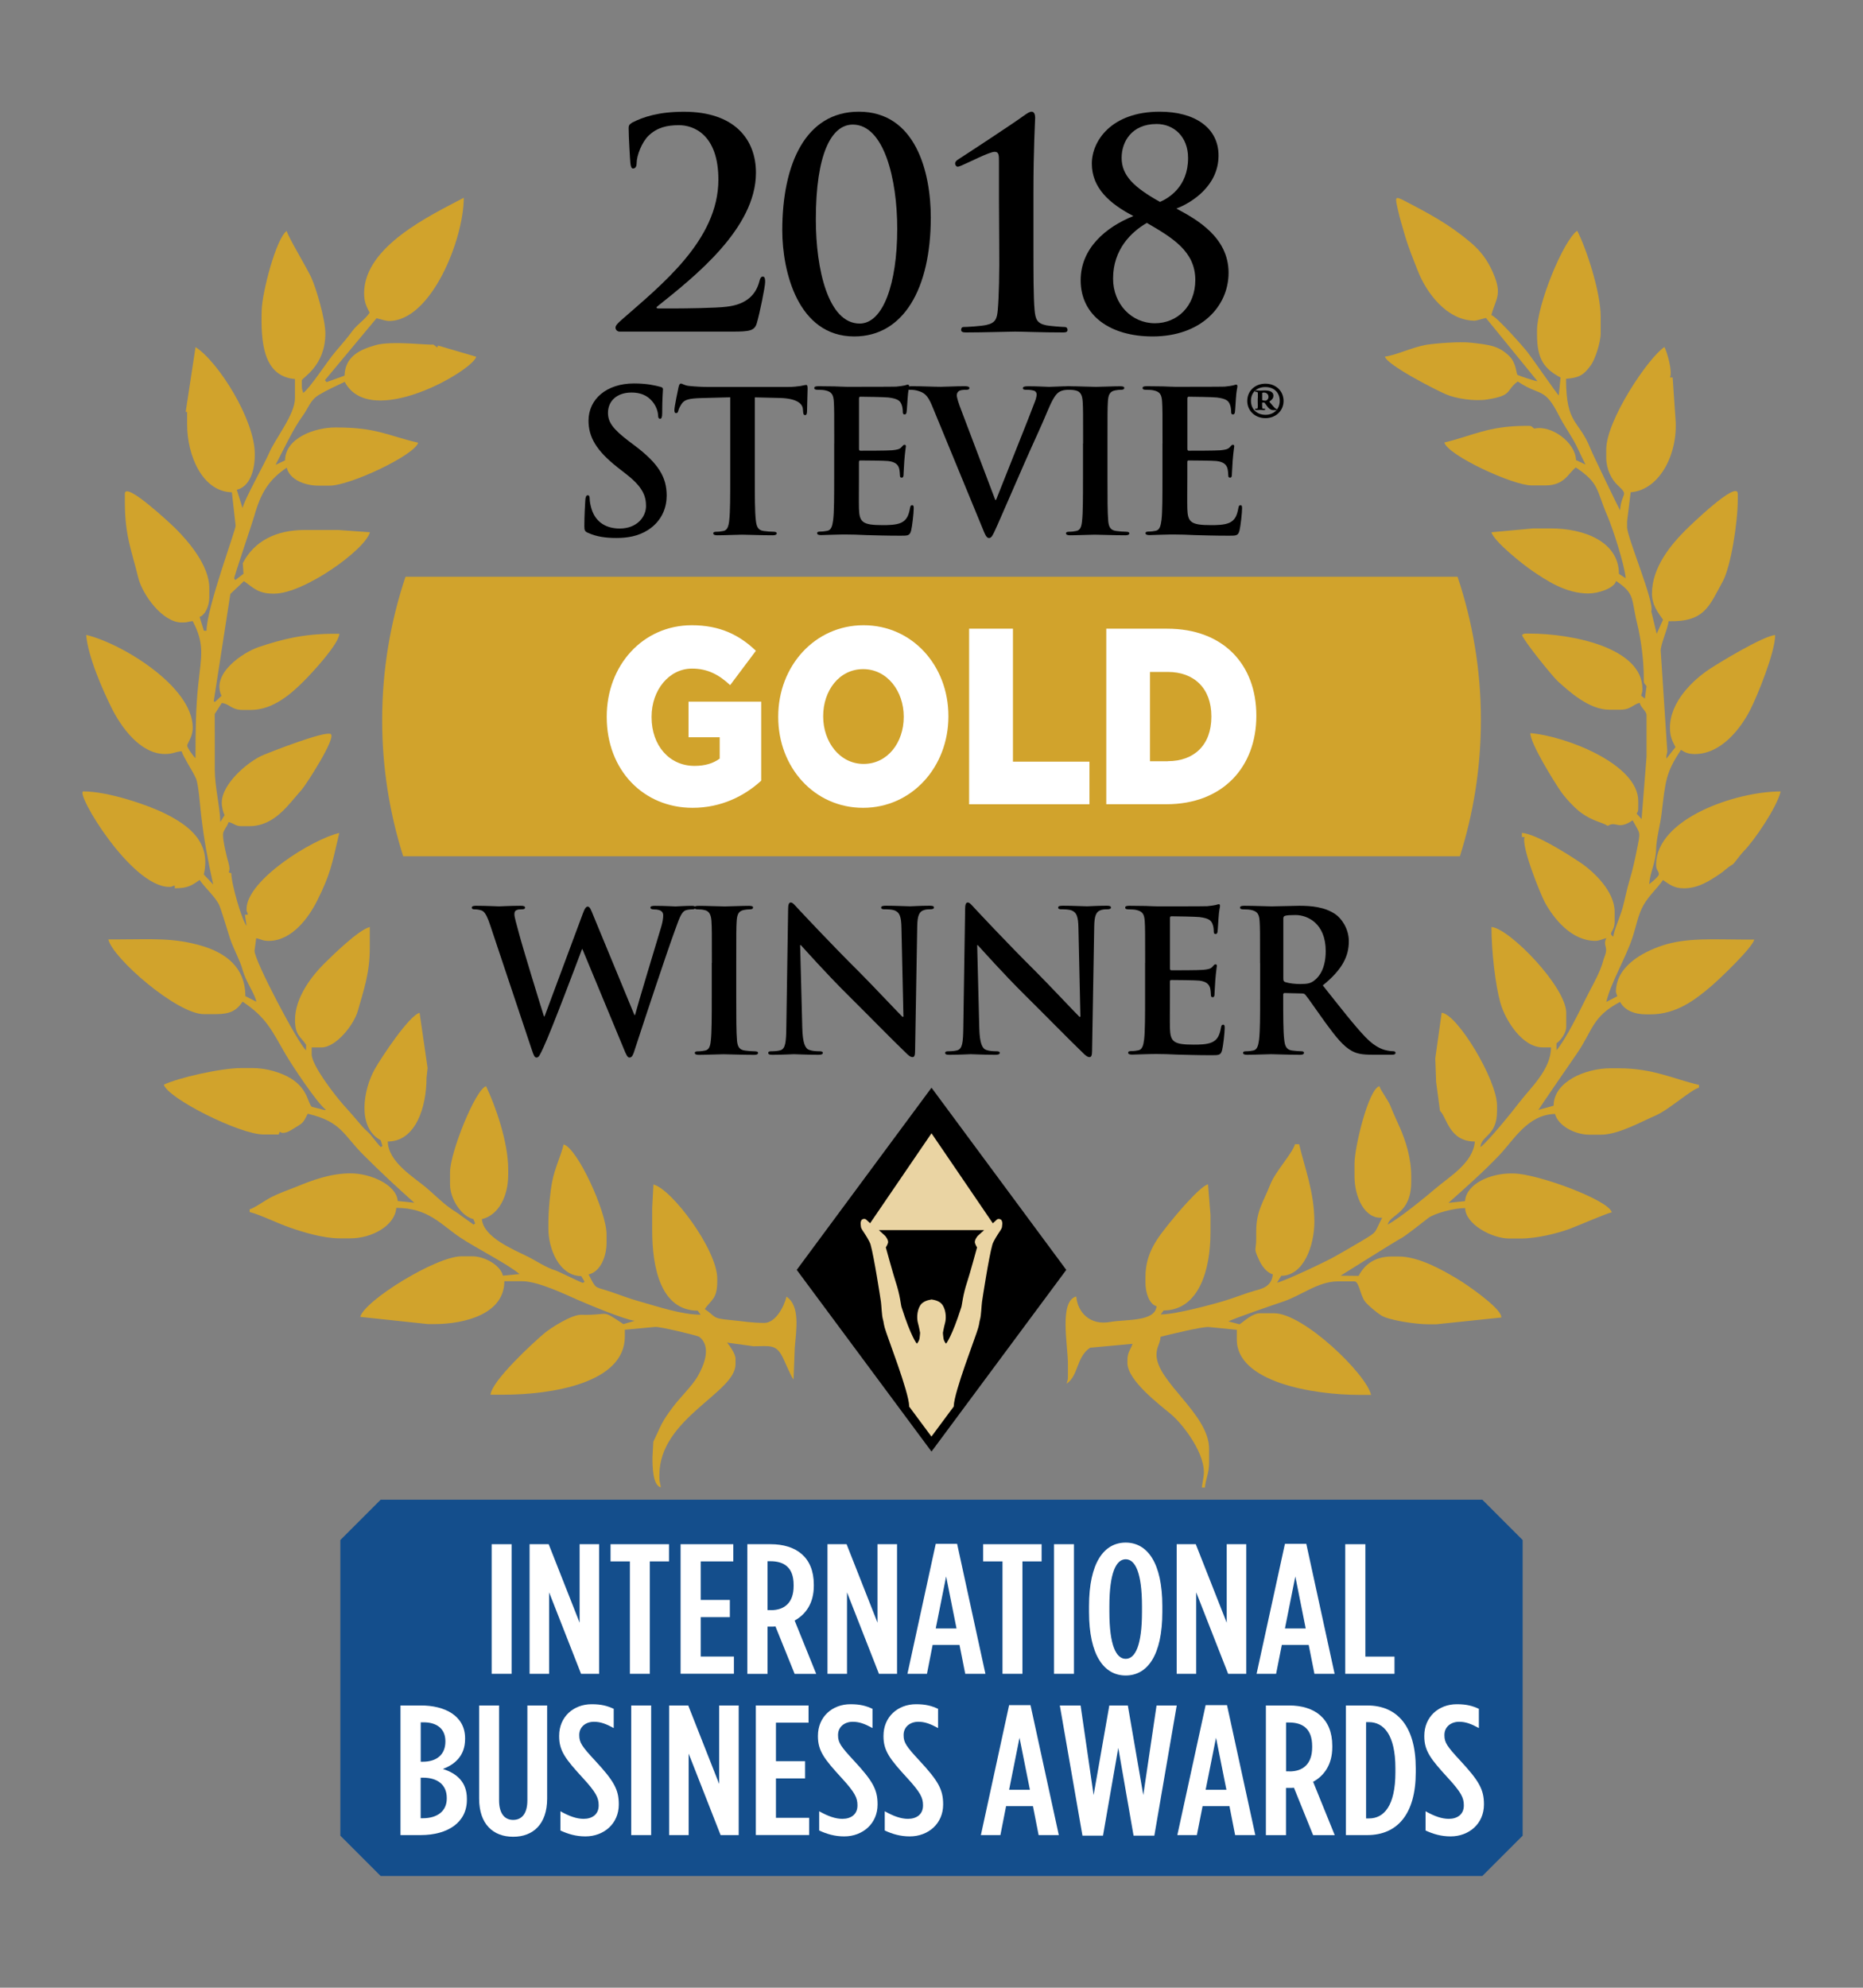
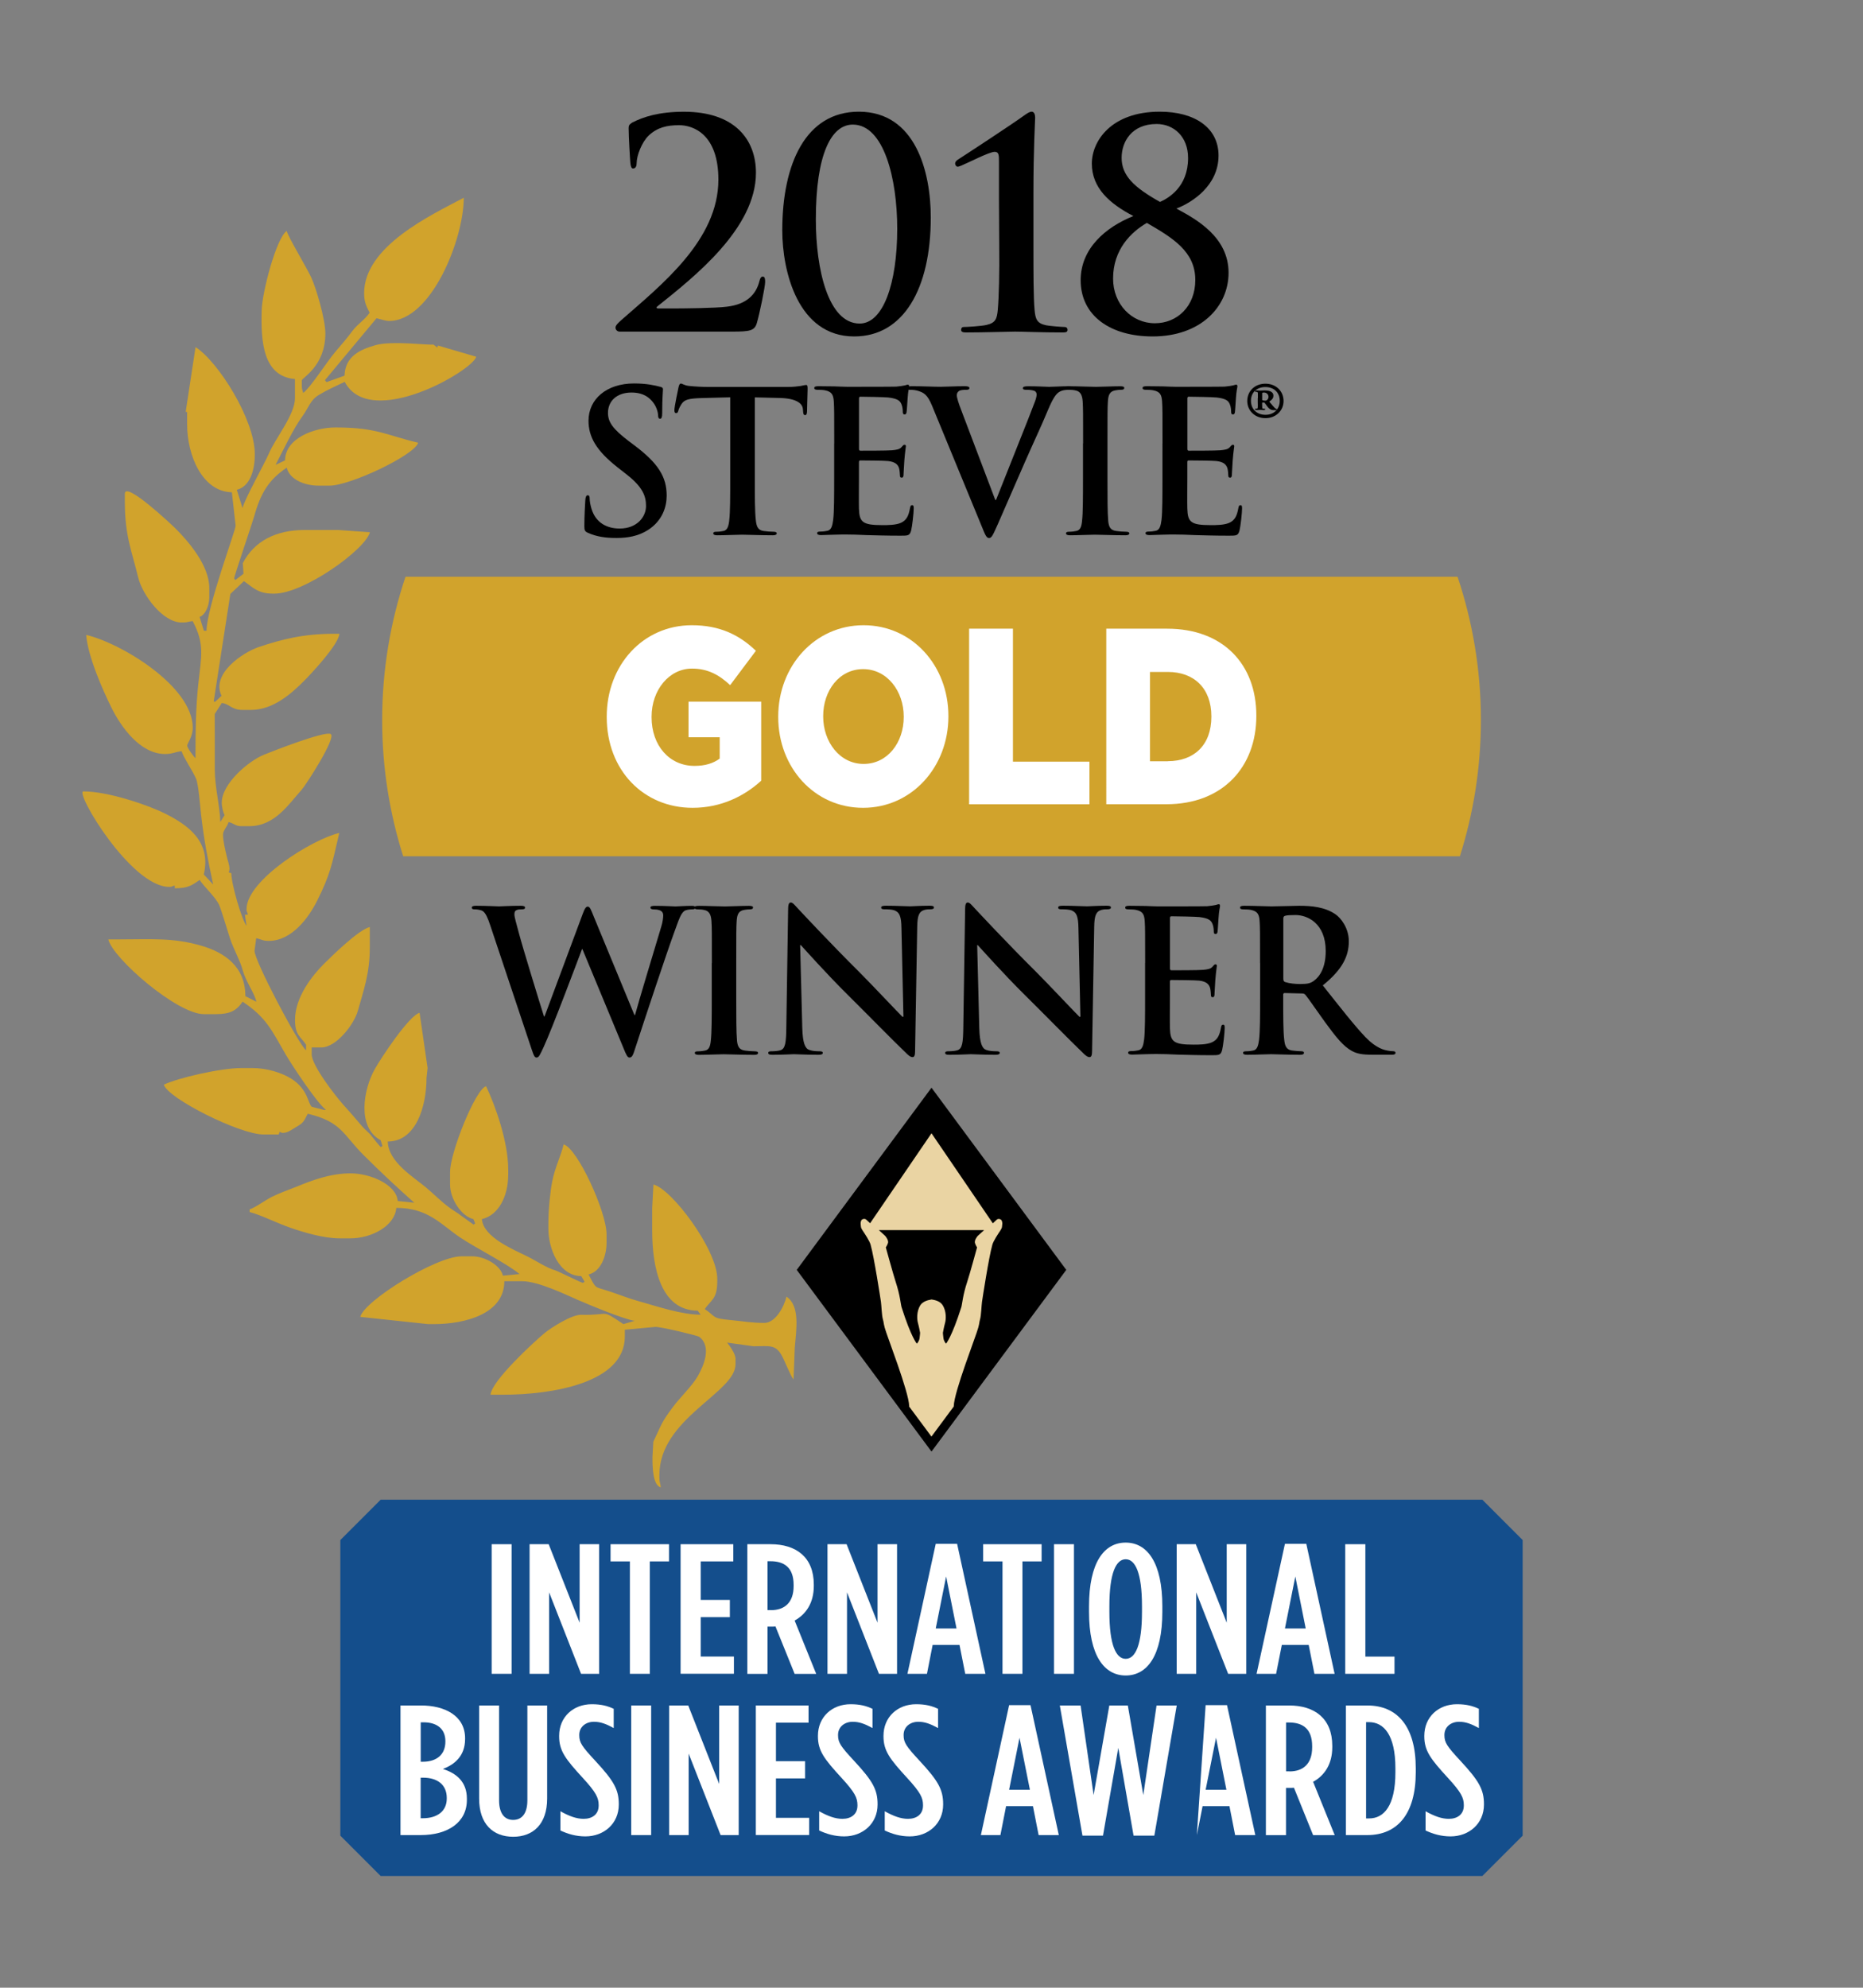
<svg xmlns="http://www.w3.org/2000/svg" version="1.1" id="Layer_1" x="0px" y="0px" viewBox="0 0 312 332.79" style="enable-background:new 0 0 312 332.79;" xml:space="preserve">
  <rect x="0" y="0" width="312" height="332.79" fill="#808080" stroke="none" />
  <style type="text/css">
	.st0{fill:#D1A32C;}
	.st1{fill-rule:evenodd;clip-rule:evenodd;}
	.st2{fill-rule:evenodd;clip-rule:evenodd;fill:#FFD41C;}
	.st3{fill-rule:evenodd;clip-rule:evenodd;fill:#EAD4A3;}
	.st4{fill-rule:evenodd;clip-rule:evenodd;fill:#144E8C;}
	.st5{fill-rule:evenodd;clip-rule:evenodd;fill:#D1A32C;}
	.st6{fill:#FFFFFF;}
</style>
  <path d="M133.12,225.89l1.16,1.62L133.12,225.89z" />
  <path class="st0" d="M133.1,225.66c0.26-3.1,0.92-7.02-1.39-8.57c-0.39,1.69-1.84,4.4-3.71,4.4c-2.14,0-3.61-0.29-5.56-0.47  c-3.35-0.3-2.44-0.53-4.41-1.85c1.04-1.54,2.09-1.65,2.09-4.63v-0.46c0-4.85-7.66-15.06-10.69-15.76l-0.21,3.94v3.71  c0,6.42,1.51,13.44,7.62,13.47l0.5,0.67c-3.22,0-7.18-1.36-10.29-2.23c-1.93-0.54-3.06-1.03-4.86-1.63  c-2.74-0.92-2.25-0.27-3.62-2.87c1.95-0.45,3.01-2.94,3.01-5.33v-1.39c0-3.79-4.9-14.45-7.19-15.06c-0.46,1.97-1.43,3.79-1.91,6.2  c-0.32,1.62-0.64,4.62-0.64,7.01v0.93c0,3.28,1.77,7.88,5.5,7.91l0.56,0.94l-0.27,0.19c-0.09,0.09-4.1-1.93-4.64-2.09  c-1.48-0.43-3.21-1.61-4.64-2.32c-2.36-1.17-7.39-3.2-7.65-6.26c2.87-0.67,4.41-3.94,4.41-7.42v-0.93c0-4.61-2.18-10.72-3.71-13.9  c-1.76,0.47-6.03,11.12-6.03,14.37v2.08c0,2.41,1.87,5.31,3.91,5.8l0.3,0.73l-0.27,0.19c0,0-1.82-1.3-2.02-1.45  c-0.74-0.58-1.31-0.86-2.06-1.42c-1.53-1.14-2.5-2.19-3.86-3.33c-2.11-1.77-6.35-4.28-6.43-7.71c4.7,0,6.49-5.82,6.49-10.66  l0.18-1.65l-1.34-9.24c-1.78,0.48-6.4,7.47-7.5,9.42c-1.92,3.4-3.02,9.77,0.98,11.91l0.3,0.96l-0.27,0.19  c-0.04,0.04-1.31-1.53-1.48-1.76c-0.55-0.74-1.14-1.1-1.7-1.77c-1.13-1.34-1.97-2.3-3.13-3.59c-1.17-1.3-5.27-6.52-5.27-8.4v-1.16  h1.62c2.46,0,5.47-3.81,6.12-6.16c0.94-3.39,1.99-6.18,1.99-10.52v-3.48c-1.85,0.43-6.29,4.79-7.71,6.2  c-1.97,1.97-4.81,5.57-4.81,9.33c0,2.6,0.93,2.79,1.85,4.17v0.93c-1.21-0.89-8.79-15.23-8.63-16.69l0.28-2.08  c0.83,0.19,1.09,0.46,2.09,0.46c3.92,0,6.75-3.99,8.11-6.72c2.22-4.44,2.46-5.98,3.71-11.35c-4.55,1.06-15.53,7.91-15.53,12.75  c0,0.53,0.08,0.27,0.23,0.93l-0.5,0.01l0.27,1.85c-0.74-0.85-2.55-6.94-2.55-8.8c-0.88-0.3-0.1,0.09-0.36-1.25  c-0.14-0.71-0.26-0.93-0.43-1.67c-0.24-1.05-0.6-2.5-0.6-3.57c0-0.67,0.73-1.33,0.93-2.08c0.93,0.22,1.16,0.69,2.09,0.69h1.39  c4.29,0,6.62-3.74,8.75-6.08c0.71-0.79,5.92-8.83,4.86-9.35c-1.06-0.53-9.96,2.98-11.19,3.48c-2.53,1.03-7.04,4.81-7.04,8.02  c0,0.72,0.23,1.61,0.47,2.09l-0.71,1.15c-0.06-2.62-0.93-5.88-0.93-8.8c0-3.21,0.01-6.18-0.01-9.29l1.18-1.84  c1.26,0.1,1.6,1.16,3.48,1.16h1.39c3.8,0,6.88-2.83,8.86-4.81c1.29-1.29,5.82-6.12,5.97-7.94h-0.93c-5.09,0-8.75,0.93-12.6,2.23  c-2.59,0.88-7.99,4.42-6.21,8.16l-1.08,1.01l-0.23-0.07l2.79-18l2.27-2.14c1.45,0.97,2.27,2.09,4.87,2.09h0.23  c4.96,0,15.24-7.37,16-10.28l-5.34-0.38h-5.56c-4.9,0-8.49,1.9-10.39,5.56l0.12,1.77l-1.37,1.06l-0.19-0.27  c-0.1-0.1,3.04-9.3,3.33-10.34c1.1-3.96,2.46-6.19,5.47-8.21c0.46,1.95,2.94,3.01,5.33,3.01h1.85c3.46,0,14.29-5.14,14.83-7.19  c-5.22-1.22-6.94-2.55-13.68-2.55h-0.23c-3.37,0-8.34,1.74-8.38,5.51l-1.59,0.75c1.31-2.47,2.94-6.03,4.54-8.2  c1-1.36,1.24-2.63,2.73-3.52c1.48-0.89,2.78-1.44,4.31-2.18c4.29,8.11,21.4-1.85,22.03-4.2l-6.41-1.88l-0.11,0.33l-0.67-0.5  c-0.38,0.18-6.92-0.68-9.65,0.1c-2.64,0.75-5.11,1.87-5.22,5.12l-3.02,1.08l-0.26-0.33l8.64-10.37c0.56,0.13,1.51,0.46,2.09,0.46  c7.07,0,12.52-13.69,12.52-20.63c-5.55,2.94-16.69,8.14-16.69,15.99c0,1.49,0.42,2.28,0.93,3.25c-0.81,1.21-2.02,1.88-2.92,3.1  c-0.82,1.11-1.91,2.39-2.82,3.44c-1.35,1.57-4.17,6.01-5.39,6.9c-0.12-0.52-0.23-0.53-0.23-1.16v-0.93c0-0.46,3.94-2.34,3.94-7.88  c0-2.38-1.57-7.7-2.39-9.42c-0.82-1.74-3.82-6.7-4.09-7.73c-1.8,1.32-4.09,10.29-4.18,13.2c-0.17,5.36,0.24,11.15,5.57,11.59v3.24  c0,2.7-3.3,6.73-4.32,9.13c-0.79,1.85-4.14,7.77-4.46,9.24l-0.96-3.07c2.13-0.5,3.01-3.15,3.01-5.79v-0.23  c0-5.67-6.07-15.39-9.92-17.87L31.1,68.95l0.24,0.04v2.08c0,5.19,2.55,11.25,7.49,11.35L39.46,88c0.08,0.61-4.87,13.8-4.87,17.61  l-0.45-0.01l-0.71-2.31c0.98-0.36,1.62-1.92,1.62-3.24v-1.62c0-3.8-3.59-7.88-5.62-9.91c-0.69-0.69-8.52-8.06-8.52-5.85v1.39  c0,5.7,1.18,8.25,2.23,12.61c0.69,2.88,4.08,7.55,7.28,7.55h0.23c0.8,0,0.9-0.17,1.62-0.23c2.05,3.87,1.44,5.87,0.95,10.45  c-0.44,4.03-0.48,8.05-0.48,12.5c-0.28-0.21-1.39-1.74-1.39-2.09c0-0.43,0.93-1.43,0.93-3.02c0-6.92-11.99-14.16-17.85-15.53  c0.31,3.71,2.82,9.32,4.25,12.21c1.52,3.06,4.73,7.73,8.96,7.73c1.33,0,1.66-0.37,2.78-0.46c0.26,0.95,1.77,3.15,2.4,4.56  c0.44,1,0.69,4.7,0.86,6.1c0.51,4.34,1.09,7.35,2.02,11.65l-1.57-1.68c1.29-5.54-2.68-8.29-6.49-10.2  c-2.87-1.44-9.55-3.71-13.67-3.71c-1.53,0,7.95,15.99,14.37,15.99c0.53,0,0.27-0.08,0.93-0.23v0.46c2.26,0,2.86-0.51,4.17-1.39  c0.86,1.29,2.56,2.75,3.25,4.16c0.33,0.68,1.51,4.67,1.82,5.6c0.61,1.84,1.65,3.59,2.12,5.29c0.56,2.05,1.95,3.78,2.31,5.34  l-1.85-0.94c0-4.96-3.48-7.3-7.33-8.43c-4.78-1.4-8.36-1.07-14-1.07h-1.62c0.73,3.15,11.52,12.51,15.99,12.51h2.09  c2.32,0,3.4-0.59,4.41-2.09c3.98,2.67,4.81,4.69,7.19,8.8c1.07,1.85,5.31,8.24,6.76,9.31l-0.23,0.04l-2.12-0.54  c-0.67-0.49-0.6-2.9-3.42-4.69c-1.57-0.99-4.04-1.8-6.54-1.8h-1.85c-3.51,0-10.64,1.66-12.98,2.78c0.6,2.25,12.69,8.34,16.69,8.34  h2.55c0.32-0.97-0.1,0,1.25-0.35c0.5-0.13,1.11-0.57,1.52-0.81c1.4-0.82,1.34-0.88,2.09-2.31c5.65,1.32,5.95,3.53,9.33,6.9  c2.89,2.88,5.47,5.29,8.51,8l-2.77-0.29c-0.23-2.79-4.64-4.63-7.88-4.63c-3.47,0-6.52,1.19-9.11,2.25c-1.59,0.64-2.67,0.98-4.1,1.69  c-1.05,0.52-2.88,1.86-3.71,2.08v0.46c1.67,0.39,4.63,1.88,6.86,2.64c2.18,0.75,5.48,1.76,8.2,1.76h1.85c3.41,0,7.39-2.01,7.65-5.1  c5.4,0,7.49,2.83,10.76,5c2.64,1.76,7.91,4.41,9.87,6.08l-2.78,0.27c-0.4-1.74-3.02-3.24-5.1-3.24h-1.85  c-4.23,0-16.24,7.42-16.94,10.14l11.38,1.21h0.93c5.33,0,11.82-1.75,11.82-7.18h3.01c2.68,0,7.42,2.31,9.19,3.08  c1.61,0.71,7.99,3.37,9.64,3.55l-1.9,0.55c-3.91-2.62-2.11-1.43-7.07-1.56c-1.62-0.04-5.12,2.21-6.2,3.12  c-1.85,1.55-8.78,7.94-8.98,10.26h2.09c8.31,0,20.4-2,20.4-9.73l0-1.15l5.1-0.47c0.69-0.08,7.06,1.43,7.37,1.66  c2.14,1.65,0.72,4.89-0.26,6.6c-0.95,1.64-2.9,3.48-4.14,5.13c-2.04,2.73-1.86,2.85-3.3,5.84l-0.14,2.54v0.23  c0,1.38,0.04,4.51,1.39,4.87c-0.06-0.72-0.23-0.82-0.23-1.62v-0.46c0-9.51,12.75-13.75,12.75-18.54v-0.93  c0-0.82-1.01-2.21-1.41-2.69l4.42,0.61c2.57,0,3.61-0.34,4.64,1.39c0.57,0.95,1.53,3.54,2.07,4.17L133.1,225.66z" />
-   <path class="st0" d="M255.83,58.98c-0.79-1-5.18-5.98-6.07-6.22c0.74-2.79,1.88-3.37,0.31-7.03c-0.95-2.21-2.14-3.76-3.84-5.19  c-3.52-2.96-6.69-4.67-10.96-6.89c-1.76-0.92-1.64-0.67-1.13,1.6c0.29,1.29,0.59,2.25,0.94,3.47c0.76,2.7,1.48,4.36,2.38,6.66  c1.37,3.52,4.8,8.31,9.53,8.31c0.23,0,1.51-0.38,1.86-0.46l8.64,10.6c-0.26,0.04-3.29-0.99-3.35-1.06  c-0.21-0.23-0.22-1.99-1.32-3.09c-1.8-1.8-3.35-1.95-6.5-2.31c-1.83-0.21-5.99,0.11-7.53,0.37c-2.27,0.4-5.28,1.83-6.86,1.96  c0.38,1.42,8.3,5.47,10.16,6.29c1.7,0.75,4.84,1.23,6.99,0.89c4.36-0.68,3.03-1.5,5.1-3.01c3.88,2.6,4.44,0.8,6.95,5.8  c0.65,1.28,1.57,2.63,2.32,3.93c0.83,1.43,1.32,2.73,2.08,4.18l-1.59-0.75c-0.1-2.98-4.16-5.93-6.99-5.27  c-0.41-0.28-0.4-0.46-0.92-0.46h-0.46c-6.4,0-9.01,1.69-13.68,2.78c0.57,2.15,11.49,7.19,14.6,7.19h2.32c3.27,0,3.84-2.09,5.1-3.01  c4.04,2.71,3.39,3.76,5.3,8.15c0.85,1.96,2.85,8.09,3.05,10.4l-1.13-0.73c-0.03-5.43-5.88-7.61-11.38-7.61h-3.01l-6.96,0.64  c0.4,1.54,5.34,5.45,6.82,6.45c2.38,1.61,5.59,3.8,9.41,3.8c1.64,0,4.31-0.85,4.64-2.09c3.25,2.18,2.5,2.97,3.53,7.14  c0.68,2.76,1.11,6.32,1.11,9.09v0.46c0,0.52,0.19,0.51,0.46,0.93l-0.28,2.08l-0.62-0.5c0.1-0.49,0.21-0.5,0.21-1.13  c0-6.86-11.62-9.27-19.01-9.27h-0.46c-0.45,0-0.42,0.08-0.7,0.23c0.24,0.92,5.08,6.91,5.96,7.72c1.92,1.74,5.27,4.8,8.64,4.8h1.86  c1.73,0,2.1-0.85,3.24-1.16c0.23,0.87,1.16,1.4,1.16,2.08v6.95l-0.83,10.44l-0.83-0.91c0.21-0.39,0.27-0.36,0.27-0.96v-1.16  c0-6.15-12.09-10.86-18.08-11.36c0.04,1.82,3.98,8.08,5,9.6c0.78,1.16,2.36,2.89,3.48,3.71c1.99,1.47,3.57,1.6,4.5,2.22  c1.43-0.91,1.62,0.79,4.17-0.93c1.29,2.45,1.35,1.68,0.71,4.89c-0.32,1.6-0.74,3.55-1.21,5.05c-0.5,1.64-0.84,3.5-1.21,4.8  c-0.38,1.36-1.46,3.76-1.54,4.74c-0.98-0.72,0.23-0.71,0.23-2.55v-1.62c0-3.34-3.36-6.65-5.84-8.3c-1.9-1.26-7.23-4.71-9.69-4.91  v0.7h0.46c-0.66,1.39,2.63,9.56,3.4,10.97c1.49,2.71,4.44,6.41,8.43,6.41c0.67,0,1.2-0.31,1.85-0.46c-0.65,1.35,0.38,1.29-0.26,2.99  c-0.38,0.99-0.28,1.08-0.76,2.25c-0.71,1.73-1.49,3.01-2.3,4.65c-1.22,2.44-3.48,7.11-5.03,8.88v-1.16  c0.69-0.46,1.63-1.69,1.63-2.78v-2.32c0-4.31-9.48-14.12-12.52-14.37c0,4.2,0.67,9.76,1.48,12.66c0.81,2.91,3.66,7.5,7.1,7.5h1.39  c0,3.72-3.46,6.79-5.24,9.13c-1.12,1.48-5.41,6.77-6.58,7.56c0.17-2.01,2.78-1.84,2.78-6.03v-0.93c0-4.28-6.65-15.31-9.27-15.53  l-1.07,7.63l0.14,3.96l0.65,4.84c1.13,0.99,1.5,5.13,5.84,5.13c-0.3,3.6-4.29,5.89-6.54,7.82c-1.79,1.54-6.13,5.06-8.06,6.08  c0.41-1.78,3.94-1.72,3.94-7.19v-0.92c0-3.04-0.94-5.93-1.88-8.08c-0.52-1.18-1.13-2.45-1.62-3.71c-0.36-0.93-1.64-2.57-1.83-3.27  c-1.84,0.49-4.17,10.24-4.17,12.98v2.09c0,3.47,1.68,7.2,4.64,6.95c-1.43,2.69-0.63,2.21-3.34,3.84c-1.64,0.99-2.92,1.7-4.54,2.63  c-1.4,0.81-8.29,4.08-9.73,4.41l0.7-1.15c3.78-0.01,5.55-5.1,5.55-9.05c0-4.96-1.65-9.11-2.55-12.98h-0.7  c-0.4,1.5-3.31,4.6-4.14,6.75c-1.14,2.92-2.35,4.41-2.35,7.85v1.16c0,2.28-0.51,1.48,0.5,3.67c0.4,0.88,1.22,2.07,2.28,2.35  c-0.18,2.18-2.01,2.45-3.21,2.8c-1.63,0.48-3.15,1.11-4.88,1.63c-2.1,0.64-8.22,2.29-10.69,2.29l0.5-0.67  c5.96-0.03,7.84-6.94,7.84-13.01v-3.01l-0.41-5.1c-1.39,0.36-5.47,5.24-6.5,6.54c-1.88,2.38-3.98,4.85-3.98,9v0.93  c0,1.61,0.6,3.6,1.86,3.94c-0.22,2.64-5.17,2.17-7.79,2.64c-3.38,0.61-5.43-1.63-5.66-4.27c-2.91,0.78-1.39,8.12-1.39,11.36v2.09  c0,0.62-0.11,0.64-0.23,1.16c2.03-1.37,1.61-4.47,3.94-6.03l7.21-0.66l-0.03-0.26c-0.27,1.16-0.93,1.52-0.93,3.01v0.46  c0,2.94,5.41,7,7.36,8.64c1.87,1.57,5.97,6.76,5.39,10.37l-0.29,1.84l0.52,0.01c0.12-1.47,0.7-2.34,0.7-4.17v-2.31  c0-5.84-8.81-11.22-8.81-15.76c0-1.32,0.59-1.77,0.69-3.01c1.31-0.31,7.04-1.75,8.12-1.62l4.64,0.46v1.63  c0,7.09,12.65,9.27,20.63,9.27h1.86c-0.83-3.55-11.34-13.67-16.23-13.67h-2.32c-1.38,0-2.61,1.28-3.48,1.85l-1.85-0.48  c0.59-0.4,7.81-2.88,9.17-3.33c2.91-0.96,5.85-3.38,9.14-3.38h2.78c0.77,0,0.95,2.25,1.75,3.35c0.48,0.65,2.04,1.92,2.74,2.36  c1.17,0.75,5.54,1.48,8.03,1.48h1.16l10.92-1.14l-0.03-0.25c-0.43-1.61-5.8-5.31-7.41-6.26c-2.26-1.34-6.3-3.7-9.74-3.7h-1.16  c-2.86,0-4.56,1.34-5.56,3.24l-3.02-0.03c0.04-0.02,9.54-5.99,10-6.19c0.71-0.31,3.8-2.79,4.66-3.45c1.06-0.81,4.34-1.68,6.2-1.68  c0.06,2.71,4.48,5.1,7.42,5.1h1.85c2.73,0,6.26-0.88,8.31-1.65c1.59-0.6,5.76-2.43,6.98-2.75c-0.56-2.08-12.59-6.49-16.46-6.49H253  c-3.34,0-7.4,1.66-7.65,4.63l-2.77,0.29c2.89-2.57,5.84-5.18,8.52-7.99c2.4-2.52,4.74-6.79,9.32-6.9c0.52,1.96,3.27,3.48,5.8,3.48  h1.85c2.98,0,6.75-2.17,9.11-3.17c2.25-0.95,5.98-4.34,7.35-4.71v-0.46c-4.35-1.01-7.67-2.78-13.45-2.78h-1.39  c-4.18,0-9.5,2.25-9.5,6.26l-2.55,0.71c0.03-0.13,6-8.79,6.4-9.37c2.76-3.99,2.53-6.2,7.28-8.72c0.74,1.39,2.32,2.09,4.4,2.09h0.7  c4.33,0,7.47-2.43,10.14-4.7c1.36-1.15,6.87-6.41,7.24-7.82h-1.62c-5.08,0-9.7-0.37-13.82,1.01c-3.42,1.15-7.74,3.52-7.74,7.79  c0,0.06,0.16,0.42,0.23,0.69l-1.84,0.95c0.69-3.05,3.26-7.38,4.36-10.71c0.63-1.88,0.98-3.98,1.89-5.53c0.99-1.7,2.3-2.78,3.24-4.17  c0.99,0.66,1.8,1.39,3.48,1.39c2.45,0,4.31-1.26,5.84-2.27c1.1-0.72,1.17-1.02,2.41-1.77c0.14-0.08,1.31-1.69,1.78-2.16  c1.76-1.75,5.59-7.39,6.2-10.02c-7.47,0-20.86,4.54-20.86,12.28c0,1,0.46,0.93,0.46,1.62c0,0.33-1.33,1.43-1.62,1.62  c0.17-2.1,1.1-3.56,1.16-5.79c0.05-1.93,0.69-4.07,0.92-6.03c0.65-5.48,0.71-6.86,3.25-10.66c0.64,0.43,1.24,0.7,2.32,0.7  c4.46,0,7.72-4.36,9.28-7.41c1.11-2.17,4.17-9.57,4.17-12.52c-2,0.17-9.23,4.54-10.99,5.7c-2.76,1.83-6.63,5.47-6.63,9.83  c0,1.49,0.42,2.28,0.93,3.24l-1.53,1.93c-0.02-0.96,0.19-0.74,0.14-1.46l-1.08-16.46c-0.16-0.96,1.2-3.8,1.31-5.09  c6.01,0.14,6.77-2.44,9.08-6.68c1.33-2.43,2.51-9.8,2.51-13.72v-0.93c0-2.44-8.12,5.45-8.75,6.08c-2.32,2.32-5.62,6.15-5.62,10.6  c0,2.02,1.04,3.2,1.85,4.4l-1.06,2.36l-0.91-3.77c0.6-1.5-4.05-12.35-4.05-14.11V87.3l0.6-4.88c4.99-0.4,7.97-6.66,7.51-12.27  l-0.48-6.95l-0.45,0c0.47-0.99-0.47-4.24-0.93-5.1c-2.74,1.83-9.74,12.29-9.74,17.15v1.39c0,1.9,0.89,3.64,1.9,4.58  c2,1.86,0.68,1.07,0.41,4.22c-0.09-0.09-4.57-9.36-4.96-10.34c-1.95-4.92-4.08-3.88-4.08-11.68c2.15-0.18,2.93-0.56,4.18-2.31  c0.66-0.93,1.62-3.72,1.62-5.34V53c0-4.15-2.47-11.59-3.94-14.37c-2.41,1.77-6.72,12.46-6.72,16.69v0.7c0,4.12,1.2,5.73,3.94,7.19  l-0.3,3.01C260.71,65.91,256.65,60.03,255.83,58.98" />
  <g>
    <path d="M98.49,89.22c-0.53-0.23-0.63-0.4-0.63-1.12c0-1.81,0.13-3.79,0.16-4.32c0.03-0.49,0.13-0.86,0.4-0.86   c0.3,0,0.33,0.3,0.33,0.56c0,0.43,0.13,1.12,0.3,1.68c0.73,2.44,2.67,3.33,4.72,3.33c2.97,0,4.42-2.01,4.42-3.76   c0-1.62-0.49-3.13-3.23-5.28l-1.52-1.19c-3.63-2.84-4.88-5.15-4.88-7.82c0-3.63,3.04-6.24,7.62-6.24c2.15,0,3.53,0.33,4.39,0.56   c0.3,0.07,0.46,0.17,0.46,0.4c0,0.43-0.13,1.39-0.13,3.96c0,0.73-0.1,0.99-0.36,0.99c-0.23,0-0.33-0.2-0.33-0.59   c0-0.3-0.17-1.32-0.86-2.18c-0.5-0.63-1.45-1.62-3.6-1.62c-2.44,0-3.93,1.42-3.93,3.4c0,1.52,0.76,2.67,3.5,4.75l0.92,0.69   c3.99,3,5.41,5.28,5.41,8.42c0,1.91-0.73,4.19-3.1,5.74c-1.65,1.06-3.5,1.35-5.25,1.35C101.4,90.08,99.91,89.85,98.49,89.22z" />
    <path d="M122.28,66.52l-4.92,0.13c-1.91,0.07-2.71,0.23-3.2,0.96c-0.33,0.5-0.5,0.89-0.56,1.16c-0.07,0.26-0.17,0.4-0.36,0.4   c-0.23,0-0.3-0.17-0.3-0.53c0-0.53,0.63-3.53,0.69-3.79c0.1-0.43,0.2-0.63,0.4-0.63c0.26,0,0.59,0.33,1.42,0.4   c0.96,0.1,2.21,0.17,3.3,0.17h13.07c1.06,0,1.78-0.1,2.28-0.17c0.5-0.1,0.76-0.17,0.89-0.17c0.23,0,0.26,0.2,0.26,0.69   c0,0.69-0.1,2.97-0.1,3.83c-0.03,0.33-0.1,0.53-0.3,0.53c-0.26,0-0.33-0.16-0.36-0.66l-0.03-0.36c-0.07-0.86-0.96-1.78-3.89-1.85   l-4.16-0.1v13.53c0,3.04,0,5.64,0.17,7.06c0.1,0.92,0.3,1.65,1.29,1.78c0.46,0.07,1.19,0.13,1.68,0.13c0.36,0,0.53,0.1,0.53,0.26   c0,0.23-0.26,0.33-0.63,0.33c-2.18,0-4.26-0.1-5.18-0.1c-0.76,0-2.84,0.1-4.16,0.1c-0.43,0-0.66-0.1-0.66-0.33   c0-0.17,0.13-0.26,0.53-0.26c0.49,0,0.89-0.07,1.19-0.13c0.66-0.13,0.86-0.86,0.96-1.81c0.16-1.39,0.16-3.99,0.16-7.03V66.52z" />
    <path d="M139.71,74.24c0-5.02,0-5.94-0.07-7c-0.07-1.12-0.33-1.65-1.42-1.88c-0.26-0.07-0.82-0.1-1.29-0.1   c-0.36,0-0.56-0.07-0.56-0.3c0-0.23,0.23-0.3,0.73-0.3c0.89,0,1.85,0.03,2.67,0.03c0.86,0.03,1.62,0.07,2.08,0.07   c1.06,0,7.62,0,8.25-0.03c0.63-0.07,1.15-0.13,1.42-0.2c0.17-0.03,0.36-0.13,0.53-0.13c0.16,0,0.2,0.13,0.2,0.3   c0,0.23-0.17,0.63-0.26,2.15c-0.03,0.33-0.1,1.78-0.17,2.18c-0.03,0.17-0.1,0.36-0.33,0.36c-0.23,0-0.3-0.17-0.3-0.46   c0-0.23-0.03-0.79-0.2-1.19c-0.23-0.59-0.56-0.99-2.21-1.19c-0.56-0.07-4.03-0.13-4.69-0.13c-0.17,0-0.23,0.1-0.23,0.33v8.35   c0,0.23,0.03,0.36,0.23,0.36c0.73,0,4.52,0,5.28-0.07c0.79-0.07,1.29-0.17,1.58-0.5c0.23-0.26,0.36-0.43,0.53-0.43   c0.13,0,0.23,0.07,0.23,0.26c0,0.2-0.13,0.73-0.26,2.41c-0.03,0.66-0.13,1.98-0.13,2.21c0,0.26,0,0.63-0.3,0.63   c-0.23,0-0.3-0.13-0.3-0.3c-0.03-0.33-0.03-0.76-0.13-1.19c-0.16-0.66-0.63-1.15-1.85-1.29c-0.63-0.07-3.89-0.1-4.69-0.1   c-0.16,0-0.2,0.13-0.2,0.33v2.61c0,1.12-0.03,4.16,0,5.12c0.07,2.28,0.59,2.77,3.96,2.77c0.86,0,2.24,0,3.1-0.4   c0.86-0.4,1.25-1.09,1.49-2.44c0.07-0.36,0.13-0.5,0.36-0.5c0.26,0,0.26,0.26,0.26,0.59c0,0.76-0.26,3-0.43,3.66   c-0.23,0.86-0.53,0.86-1.78,0.86c-2.48,0-4.29-0.07-5.71-0.1c-1.42-0.07-2.44-0.1-3.43-0.1c-0.36,0-1.09,0-1.88,0.03   c-0.76,0-1.62,0.07-2.28,0.07c-0.43,0-0.66-0.1-0.66-0.33c0-0.17,0.13-0.26,0.53-0.26c0.5,0,0.89-0.07,1.19-0.13   c0.66-0.13,0.83-0.86,0.96-1.81c0.17-1.39,0.17-3.99,0.17-7.03V74.24z" />
    <path d="M156.08,67.9c-0.76-1.81-1.32-2.18-2.51-2.51c-0.5-0.13-1.02-0.13-1.29-0.13c-0.3,0-0.4-0.1-0.4-0.3   c0-0.26,0.36-0.3,0.86-0.3c1.75,0,3.63,0.1,4.79,0.1c0.83,0,2.41-0.1,4.06-0.1c0.4,0,0.76,0.07,0.76,0.3c0,0.23-0.2,0.3-0.49,0.3   c-0.53,0-1.02,0.03-1.29,0.23c-0.23,0.17-0.33,0.4-0.33,0.69c0,0.43,0.3,1.35,0.76,2.54l5.68,14.98h0.13   c1.42-3.63,5.71-14.26,6.5-16.43c0.17-0.43,0.3-0.92,0.3-1.22c0-0.26-0.13-0.53-0.43-0.63c-0.4-0.13-0.89-0.16-1.32-0.16   c-0.3,0-0.56-0.03-0.56-0.26c0-0.26,0.3-0.33,0.92-0.33c1.65,0,3.04,0.1,3.46,0.1c0.56,0,2.11-0.1,3.1-0.1   c0.43,0,0.69,0.07,0.69,0.3c0,0.23-0.2,0.3-0.53,0.3c-0.33,0-1.02,0-1.62,0.4c-0.43,0.3-0.92,0.86-1.81,2.97   c-1.29,3.1-2.18,4.88-3.96,8.94c-2.11,4.82-3.66,8.41-4.39,10.06c-0.86,1.91-1.06,2.44-1.52,2.44c-0.43,0-0.63-0.46-1.25-2.01   L156.08,67.9z" />
    <path d="M181.39,74.24c0-5.02,0-5.94-0.07-7c-0.07-1.12-0.4-1.68-1.12-1.85c-0.36-0.1-0.79-0.13-1.19-0.13   c-0.33,0-0.53-0.07-0.53-0.33c0-0.2,0.26-0.26,0.79-0.26c1.25,0,3.33,0.1,4.29,0.1c0.83,0,2.77-0.1,4.03-0.1   c0.43,0,0.69,0.07,0.69,0.26c0,0.26-0.2,0.33-0.53,0.33c-0.33,0-0.59,0.03-0.99,0.1c-0.89,0.17-1.16,0.73-1.22,1.88   c-0.07,1.06-0.07,1.98-0.07,7v5.81c0,3.2,0,5.81,0.13,7.23c0.1,0.89,0.33,1.49,1.32,1.62c0.46,0.07,1.19,0.13,1.68,0.13   c0.36,0,0.53,0.1,0.53,0.26c0,0.23-0.26,0.33-0.63,0.33c-2.18,0-4.26-0.1-5.15-0.1c-0.76,0-2.84,0.1-4.16,0.1   c-0.43,0-0.66-0.1-0.66-0.33c0-0.17,0.13-0.26,0.53-0.26c0.5,0,0.89-0.07,1.19-0.13c0.66-0.13,0.86-0.69,0.96-1.65   c0.16-1.39,0.16-3.99,0.16-7.19V74.24z" />
    <path d="M194.69,74.24c0-5.02,0-5.94-0.07-7c-0.07-1.12-0.33-1.65-1.42-1.88c-0.26-0.07-0.83-0.1-1.29-0.1   c-0.36,0-0.56-0.07-0.56-0.3c0-0.23,0.23-0.3,0.73-0.3c0.89,0,1.85,0.03,2.67,0.03c0.86,0.03,1.62,0.07,2.08,0.07   c1.06,0,7.62,0,8.25-0.03c0.63-0.07,1.16-0.13,1.42-0.2c0.17-0.03,0.36-0.13,0.53-0.13c0.17,0,0.2,0.13,0.2,0.3   c0,0.23-0.17,0.63-0.26,2.15c-0.03,0.33-0.1,1.78-0.16,2.18c-0.03,0.17-0.1,0.36-0.33,0.36c-0.23,0-0.3-0.17-0.3-0.46   c0-0.23-0.03-0.79-0.2-1.19c-0.23-0.59-0.56-0.99-2.21-1.19c-0.56-0.07-4.03-0.13-4.69-0.13c-0.17,0-0.23,0.1-0.23,0.33v8.35   c0,0.23,0.03,0.36,0.23,0.36c0.73,0,4.52,0,5.28-0.07c0.79-0.07,1.29-0.17,1.58-0.5c0.23-0.26,0.36-0.43,0.53-0.43   c0.13,0,0.23,0.07,0.23,0.26c0,0.2-0.13,0.73-0.26,2.41c-0.03,0.66-0.13,1.98-0.13,2.21c0,0.26,0,0.63-0.3,0.63   c-0.23,0-0.3-0.13-0.3-0.3c-0.03-0.33-0.03-0.76-0.13-1.19c-0.17-0.66-0.63-1.15-1.85-1.29c-0.63-0.07-3.89-0.1-4.69-0.1   c-0.17,0-0.2,0.13-0.2,0.33v2.61c0,1.12-0.03,4.16,0,5.12c0.07,2.28,0.59,2.77,3.96,2.77c0.86,0,2.24,0,3.1-0.4   c0.86-0.4,1.25-1.09,1.49-2.44c0.07-0.36,0.13-0.5,0.36-0.5c0.26,0,0.26,0.26,0.26,0.59c0,0.76-0.26,3-0.43,3.66   c-0.23,0.86-0.53,0.86-1.78,0.86c-2.48,0-4.29-0.07-5.71-0.1c-1.42-0.07-2.44-0.1-3.43-0.1c-0.36,0-1.09,0-1.88,0.03   c-0.76,0-1.62,0.07-2.28,0.07c-0.43,0-0.66-0.1-0.66-0.33c0-0.17,0.13-0.26,0.53-0.26c0.5,0,0.89-0.07,1.19-0.13   c0.66-0.13,0.83-0.86,0.96-1.81c0.16-1.39,0.16-3.99,0.16-7.03V74.24z" />
    <path d="M208.88,67.14c0-1.68,1.29-2.9,3.04-2.9s3.04,1.22,3.04,2.9c0,1.62-1.29,2.87-3.04,2.87S208.88,68.76,208.88,67.14z    M214.32,67.11c0-1.42-0.99-2.31-2.41-2.31c-1.42,0-2.41,0.89-2.41,2.31c0,1.39,0.99,2.34,2.44,2.34   C213.33,69.45,214.32,68.5,214.32,67.11z M210.66,66.65v-0.82c0-0.2-0.13-0.23-0.4-0.23c-0.03,0-0.07-0.03-0.07-0.1   c0-0.1,0.07-0.13,0.17-0.13l0.13,0c0.07,0,0.33,0.03,0.56,0.03c0.3,0,0.43-0.03,0.76-0.03c0.56,0,1.45,0.1,1.45,0.89   c0,0.33-0.13,0.59-0.69,0.99l0.59,0.69c0.43,0.5,0.5,0.5,0.56,0.5c0.07,0,0.1,0.03,0.1,0.1c0,0.1-0.03,0.13-0.3,0.13   c-0.43,0-0.79,0.03-1.29-0.63l-0.46-0.63h-0.4v0.3c0,0.59,0.03,0.66,0.07,0.69c0.07,0.03,0.23,0.03,0.33,0.03c0.07,0,0.1,0,0.1,0.1   c0,0.1-0.07,0.13-0.13,0.13h-0.13c-0.07,0-0.36-0.03-0.53-0.03c-0.1,0-0.43,0.03-0.5,0.03h-0.17c-0.07,0-0.23-0.03-0.23-0.13   c0-0.07,0.03-0.1,0.1-0.1c0.3,0,0.33,0,0.36-0.2c0.03-0.17,0-0.4,0-0.86V66.65z M211.38,66.98c0.1,0.07,0.33,0.1,0.46,0.1   c0.1,0,0.2,0,0.3-0.07c0.16-0.1,0.3-0.3,0.3-0.56c0-0.4-0.3-0.73-0.76-0.73c-0.03,0-0.23,0-0.3,0.07V66.98z" />
  </g>
  <g>
    <path d="M82.09,154.89c-0.4-1.22-0.76-2.01-1.22-2.34c-0.36-0.23-1.02-0.3-1.32-0.3c-0.33,0-0.53-0.03-0.53-0.3   c0-0.23,0.26-0.3,0.73-0.3c1.72,0,3.53,0.1,3.83,0.1c0.3,0,1.75-0.1,3.66-0.1c0.46,0,0.69,0.1,0.69,0.3c0,0.26-0.26,0.3-0.59,0.3   c-0.26,0-0.59,0-0.83,0.13c-0.3,0.13-0.36,0.36-0.36,0.73c0,0.43,0.33,1.55,0.73,3.04c0.56,2.18,3.63,12.18,4.22,14.02h0.1   l6.4-17.19c0.33-0.92,0.56-1.19,0.83-1.19c0.36,0,0.53,0.49,0.96,1.55l6.86,16.6h0.1c0.59-2.21,3.23-10.92,4.39-14.78   c0.23-0.76,0.33-1.45,0.33-1.91c0-0.53-0.3-0.99-1.58-0.99c-0.33,0-0.56-0.1-0.56-0.3c0-0.23,0.26-0.3,0.76-0.3   c1.75,0,3.13,0.1,3.43,0.1c0.23,0,1.65-0.1,2.74-0.1c0.36,0,0.59,0.07,0.59,0.26c0,0.23-0.17,0.33-0.46,0.33   c-0.33,0-0.79,0.03-1.16,0.16c-0.79,0.3-1.15,1.62-1.85,3.5c-1.52,4.16-4.98,14.65-6.6,19.6c-0.36,1.16-0.53,1.55-0.96,1.55   c-0.33,0-0.53-0.4-1.02-1.62l-6.86-16.53h-0.07c-0.63,1.68-5.02,13.37-6.43,16.4c-0.63,1.35-0.79,1.75-1.19,1.75   c-0.33,0-0.46-0.36-0.76-1.22L82.09,154.89z" />
    <path d="M119.22,161.23c0-5.02,0-5.94-0.07-7c-0.07-1.12-0.4-1.68-1.12-1.85c-0.36-0.1-0.79-0.13-1.19-0.13   c-0.33,0-0.53-0.07-0.53-0.33c0-0.2,0.26-0.26,0.79-0.26c1.25,0,3.33,0.1,4.29,0.1c0.83,0,2.77-0.1,4.03-0.1   c0.43,0,0.69,0.07,0.69,0.26c0,0.26-0.2,0.33-0.53,0.33c-0.33,0-0.59,0.03-0.99,0.1c-0.89,0.17-1.15,0.73-1.22,1.88   c-0.07,1.06-0.07,1.98-0.07,7v5.81c0,3.2,0,5.81,0.13,7.23c0.1,0.89,0.33,1.49,1.32,1.62c0.46,0.07,1.19,0.13,1.68,0.13   c0.36,0,0.53,0.1,0.53,0.26c0,0.23-0.26,0.33-0.63,0.33c-2.18,0-4.26-0.1-5.15-0.1c-0.76,0-2.84,0.1-4.16,0.1   c-0.43,0-0.66-0.1-0.66-0.33c0-0.17,0.13-0.26,0.53-0.26c0.5,0,0.89-0.07,1.19-0.13c0.66-0.13,0.86-0.69,0.96-1.65   c0.16-1.39,0.16-3.99,0.16-7.19V161.23z" />
    <path d="M134.36,172.12c0.07,2.57,0.5,3.43,1.16,3.66c0.56,0.2,1.19,0.23,1.72,0.23c0.36,0,0.56,0.07,0.56,0.26   c0,0.26-0.3,0.33-0.76,0.33c-2.14,0-3.47-0.1-4.09-0.1c-0.3,0-1.85,0.1-3.56,0.1c-0.43,0-0.73-0.03-0.73-0.33   c0-0.2,0.2-0.26,0.53-0.26c0.43,0,1.02-0.03,1.48-0.16c0.86-0.26,0.99-1.22,1.02-4.09l0.3-19.54c0-0.66,0.1-1.12,0.43-1.12   c0.36,0,0.66,0.43,1.22,1.02c0.4,0.43,5.41,5.81,10.23,10.59c2.24,2.24,6.7,7,7.26,7.52h0.17l-0.33-14.82   c-0.03-2.01-0.33-2.64-1.12-2.97c-0.49-0.2-1.29-0.2-1.75-0.2c-0.4,0-0.53-0.1-0.53-0.3c0-0.26,0.36-0.3,0.86-0.3   c1.72,0,3.3,0.1,3.99,0.1c0.36,0,1.62-0.1,3.23-0.1c0.43,0,0.76,0.03,0.76,0.3c0,0.2-0.2,0.3-0.59,0.3c-0.33,0-0.59,0-0.99,0.1   c-0.92,0.26-1.19,0.96-1.22,2.81l-0.36,20.82c0,0.73-0.13,1.02-0.43,1.02c-0.36,0-0.76-0.36-1.12-0.73c-2.08-1.98-6.3-6.3-9.73-9.7   c-3.6-3.56-7.26-7.69-7.85-8.32H134L134.36,172.12z" />
    <path d="M164,172.12c0.07,2.57,0.5,3.43,1.15,3.66c0.56,0.2,1.19,0.23,1.72,0.23c0.36,0,0.56,0.07,0.56,0.26   c0,0.26-0.3,0.33-0.76,0.33c-2.15,0-3.46-0.1-4.09-0.1c-0.3,0-1.85,0.1-3.56,0.1c-0.43,0-0.73-0.03-0.73-0.33   c0-0.2,0.2-0.26,0.53-0.26c0.43,0,1.02-0.03,1.49-0.16c0.86-0.26,0.99-1.22,1.02-4.09l0.3-19.54c0-0.66,0.1-1.12,0.43-1.12   c0.36,0,0.66,0.43,1.22,1.02c0.4,0.43,5.41,5.81,10.23,10.59c2.24,2.24,6.7,7,7.26,7.52h0.17l-0.33-14.82   c-0.03-2.01-0.33-2.64-1.12-2.97c-0.5-0.2-1.29-0.2-1.75-0.2c-0.4,0-0.53-0.1-0.53-0.3c0-0.26,0.36-0.3,0.86-0.3   c1.72,0,3.3,0.1,3.99,0.1c0.36,0,1.62-0.1,3.23-0.1c0.43,0,0.76,0.03,0.76,0.3c0,0.2-0.2,0.3-0.59,0.3c-0.33,0-0.59,0-0.99,0.1   c-0.92,0.26-1.19,0.96-1.22,2.81l-0.36,20.82c0,0.73-0.13,1.02-0.43,1.02c-0.36,0-0.76-0.36-1.12-0.73c-2.08-1.98-6.3-6.3-9.74-9.7   c-3.6-3.56-7.26-7.69-7.85-8.32h-0.1L164,172.12z" />
    <path d="M191.78,161.23c0-5.02,0-5.94-0.07-7c-0.07-1.12-0.33-1.65-1.42-1.88c-0.26-0.07-0.83-0.1-1.29-0.1   c-0.36,0-0.56-0.07-0.56-0.3c0-0.23,0.23-0.3,0.73-0.3c0.89,0,1.85,0.03,2.67,0.03c0.86,0.03,1.62,0.07,2.08,0.07   c1.06,0,7.62,0,8.25-0.03c0.63-0.07,1.16-0.13,1.42-0.2c0.16-0.03,0.36-0.13,0.53-0.13c0.17,0,0.2,0.13,0.2,0.3   c0,0.23-0.17,0.63-0.26,2.15c-0.03,0.33-0.1,1.78-0.16,2.18c-0.03,0.17-0.1,0.36-0.33,0.36c-0.23,0-0.3-0.17-0.3-0.46   c0-0.23-0.03-0.79-0.2-1.19c-0.23-0.59-0.56-0.99-2.21-1.19c-0.56-0.07-4.03-0.13-4.69-0.13c-0.17,0-0.23,0.1-0.23,0.33v8.35   c0,0.23,0.03,0.36,0.23,0.36c0.73,0,4.52,0,5.28-0.07c0.79-0.07,1.29-0.16,1.58-0.5c0.23-0.26,0.36-0.43,0.53-0.43   c0.13,0,0.23,0.07,0.23,0.26c0,0.2-0.13,0.73-0.26,2.41c-0.03,0.66-0.13,1.98-0.13,2.21c0,0.26,0,0.63-0.3,0.63   c-0.23,0-0.3-0.13-0.3-0.3c-0.03-0.33-0.03-0.76-0.13-1.19c-0.17-0.66-0.63-1.15-1.85-1.29c-0.63-0.07-3.89-0.1-4.69-0.1   c-0.17,0-0.2,0.13-0.2,0.33v2.61c0,1.12-0.03,4.16,0,5.11c0.07,2.28,0.59,2.77,3.96,2.77c0.86,0,2.24,0,3.1-0.4   c0.86-0.4,1.25-1.09,1.49-2.44c0.07-0.36,0.13-0.5,0.36-0.5c0.26,0,0.26,0.26,0.26,0.59c0,0.76-0.26,3-0.43,3.66   c-0.23,0.86-0.53,0.86-1.78,0.86c-2.48,0-4.29-0.07-5.71-0.1c-1.42-0.07-2.44-0.1-3.43-0.1c-0.36,0-1.09,0-1.88,0.03   c-0.76,0-1.62,0.07-2.28,0.07c-0.43,0-0.66-0.1-0.66-0.33c0-0.17,0.13-0.26,0.53-0.26c0.5,0,0.89-0.07,1.19-0.13   c0.66-0.13,0.83-0.86,0.96-1.82c0.16-1.39,0.16-3.99,0.16-7.03V161.23z" />
    <path d="M211.02,161.23c0-5.02,0-5.94-0.07-7c-0.07-1.12-0.33-1.65-1.42-1.88c-0.26-0.07-0.83-0.1-1.29-0.1   c-0.36,0-0.56-0.07-0.56-0.3c0-0.23,0.23-0.3,0.73-0.3c1.75,0,3.83,0.1,4.52,0.1c1.12,0,3.63-0.1,4.65-0.1   c2.08,0,4.29,0.2,6.07,1.42c0.92,0.63,2.24,2.31,2.24,4.52c0,2.44-1.02,4.69-4.36,7.39c2.94,3.7,5.21,6.63,7.16,8.68   c1.85,1.91,3.2,2.14,3.7,2.24c0.36,0.07,0.66,0.1,0.92,0.1c0.26,0,0.4,0.1,0.4,0.26c0,0.26-0.23,0.33-0.63,0.33h-3.14   c-1.85,0-2.67-0.17-3.53-0.63c-1.42-0.76-2.67-2.31-4.52-4.85c-1.32-1.82-2.84-4.06-3.27-4.55c-0.17-0.2-0.36-0.23-0.59-0.23   l-2.87-0.07c-0.17,0-0.26,0.07-0.26,0.26V167c0,3.07,0,5.68,0.17,7.06c0.1,0.96,0.3,1.68,1.29,1.82c0.5,0.07,1.22,0.13,1.62,0.13   c0.26,0,0.4,0.1,0.4,0.26c0,0.23-0.23,0.33-0.66,0.33c-1.91,0-4.36-0.1-4.85-0.1c-0.63,0-2.71,0.1-4.03,0.1   c-0.43,0-0.66-0.1-0.66-0.33c0-0.17,0.13-0.26,0.53-0.26c0.5,0,0.89-0.07,1.19-0.13c0.66-0.13,0.83-0.86,0.96-1.82   c0.17-1.39,0.17-3.99,0.17-7.03V161.23z M214.92,163.83c0,0.36,0.07,0.5,0.3,0.59c0.69,0.23,1.68,0.33,2.51,0.33   c1.32,0,1.75-0.13,2.34-0.56c0.99-0.73,1.95-2.24,1.95-4.95c0-4.69-3.1-6.04-5.05-6.04c-0.82,0-1.42,0.03-1.75,0.13   c-0.23,0.07-0.3,0.2-0.3,0.46V163.83z" />
  </g>
  <polygon class="st1" points="156,182.11 178.57,212.61 156,243.03 133.43,212.61 " />
  <path class="st2" d="M155.86,217.54c0,0,0.05,0.01,0.14,0.03v-0.02L155.86,217.54z" />
  <path class="st3" d="M159.73,235.42c0.04-2.37,3.73-11.74,4.09-13.1c0.25-0.92,0.14-0.82,0.32-1.46c0.18-0.64,0.23-2.27,0.32-2.91  c0.09-0.64,1.14-7.46,1.73-9.55c0.18-0.64,0.91-1.73,1.36-2.41c0.07-0.11,0.27-0.41,0.27-0.68c0-0.27,0.14-0.54-0.09-1  c-0.09-0.18-0.54-0.36-0.82-0.09c-0.27,0.27-0.64,0.59-0.64,0.59L156,189.74l-10.28,15.06c0,0-0.36-0.32-0.64-0.59  c-0.27-0.27-0.73-0.09-0.82,0.09c-0.23,0.46-0.09,0.73-0.09,1c0,0.27,0.2,0.58,0.27,0.68c0.45,0.68,1.18,1.77,1.36,2.41  c0.59,2.09,1.64,8.92,1.73,9.55c0.09,0.64,0.14,2.27,0.32,2.91c0.18,0.64,0.08,0.54,0.32,1.46c0.36,1.36,4.05,10.73,4.09,13.1  c0.01,0.34,0-0.61-0.01,0.07l3.74,5.04l3.74-5.04C159.73,234.81,159.72,235.76,159.73,235.42 M158,224.05  c-0.06-0.37-0.09-0.91-0.09-0.91s0.18-1,0.36-1.64c0.18-0.64,0.23-1.91-0.36-2.91c-0.38-0.65-1.09-0.91-1.91-1.02h0  c-0.73,0.11-1.52,0.37-1.91,1.02c-0.59,1-0.54,2.27-0.36,2.91c0.18,0.64,0.36,1.64,0.36,1.64s-0.03,0.54-0.09,0.91  c-0.09,0.59-0.46,0.91-0.46,0.91s-0.96-1.09-2.55-6.1c-0.15-0.47-0.23-1.96-1-4.28c-0.36-1.09-1.64-5.73-1.64-5.73  s0.27-0.41,0.37-0.77c0.09-0.36-0.25-0.97-0.59-1.27c-0.41-0.36-0.95-0.86-0.95-0.86h8.64H156h8.82c0,0-0.55,0.5-0.96,0.86  c-0.34,0.3-0.68,0.91-0.59,1.27c0.09,0.36,0.36,0.77,0.36,0.77s-1.27,4.64-1.64,5.73c-0.77,2.32-0.85,3.81-1,4.28  c-1.59,5-2.55,6.1-2.55,6.1S158.09,224.64,158,224.05" />
  <path class="st2" d="M156,217.55v0.02c0.08-0.02,0.14-0.03,0.14-0.03L156,217.55z" />
  <polygon class="st4" points="248.25,314.09 63.75,314.09 57,307.34 57,257.84 63.75,251.09 248.25,251.09 255,257.84 255,307.34 " />
  <path class="st5" d="M64,120.56c0,7.91,1.23,15.56,3.52,22.8h176.97c2.29-7.24,3.52-14.89,3.52-22.8c0-8.35-1.37-16.4-3.91-24H67.91  C65.37,104.16,64,112.22,64,120.56" />
  <g>
    <path class="st6" d="M101.61,120.05v-0.08c0-8.57,6.05-15.29,14.25-15.29c4.65,0,7.94,1.6,10.73,4.28l-4.31,5.75   c-1.89-1.76-3.78-2.77-6.39-2.77c-3.82,0-6.77,3.57-6.77,8.06v0.08c0,4.75,2.99,8.15,7.18,8.15c1.78,0,3.14-0.42,4.23-1.22v-3.57   h-5.22v-5.96h12.17v13.23c-2.8,2.56-6.69,4.54-11.49,4.54C107.77,135.25,101.61,128.95,101.61,120.05z" />
    <path class="st6" d="M130.33,120.05v-0.08c0-8.44,6.12-15.29,14.29-15.29c8.16,0,14.21,6.76,14.21,15.2v0.08   c0,8.44-6.12,15.29-14.29,15.29C136.38,135.25,130.33,128.49,130.33,120.05z M151.35,120.05v-0.08c0-4.24-2.76-7.94-6.8-7.94   c-4.01,0-6.69,3.61-6.69,7.85v0.08c0,4.24,2.76,7.94,6.77,7.94C148.67,127.9,151.35,124.29,151.35,120.05z" />
    <path class="st6" d="M162.31,105.26h7.33v22.26h12.81v7.14h-20.15V105.26z" />
    <path class="st6" d="M185.26,105.26h10.21c9.45,0,14.93,6.05,14.93,14.53v0.08c0,8.48-5.56,14.78-15.08,14.78h-10.05V105.26z    M195.58,127.44c4.38,0,7.29-2.69,7.29-7.43v-0.08c0-4.7-2.91-7.43-7.29-7.43h-2.99v14.95H195.58z" />
  </g>
  <g>
    <path class="st6" d="M82.34,258.54h3.34v21.7h-3.34V258.54z" />
    <path class="st6" d="M88.68,258.54h3.21l5.18,13.14v-13.14h3.27v21.7h-3.03l-5.35-13.64v13.64h-3.27V258.54z" />
    <path class="st6" d="M105.49,261.42h-3.24v-2.88h9.79v2.88h-3.21v18.82h-3.34V261.42z" />
    <path class="st6" d="M113.98,258.54h8.83v2.88h-5.46v6.45h4.88v2.88h-4.88v6.6h5.56v2.88h-8.93V258.54z" />
    <path class="st6" d="M125.17,258.54h3.89c4.23,0,7.23,2.14,7.23,6.76v0.22c0,2.88-1.33,4.77-3.21,5.8l3.61,8.93h-3.61l-3.21-7.94   c-0.14,0-0.31,0.03-0.44,0.03h-0.89v7.91h-3.38V258.54z M129.12,269.58c2.25,0,3.79-1.24,3.79-4.03v-0.19   c0-2.98-1.64-3.97-3.89-3.97h-0.48v8.18H129.12z" />
    <path class="st6" d="M138.57,258.54h3.21l5.18,13.14v-13.14h3.27v21.7h-3.03l-5.35-13.64v13.64h-3.27V258.54z" />
    <path class="st6" d="M156.71,258.48h3.58l4.74,21.76h-3.38l-0.96-4.84h-4.5l-0.95,4.84h-3.27L156.71,258.48z M160.19,272.65   l-1.74-8.71l-1.74,8.71H160.19z" />
    <path class="st6" d="M167.89,261.42h-3.24v-2.88h9.79v2.88h-3.21v18.82h-3.34V261.42z" />
    <path class="st6" d="M176.52,258.54h3.34v21.7h-3.34V258.54z" />
    <path class="st6" d="M182.38,269.86v-0.93c0-7.32,2.52-10.66,6.14-10.66c3.61,0,6.14,3.35,6.14,10.66v0.93   c0,7.32-2.52,10.66-6.14,10.66C184.91,280.52,182.38,277.17,182.38,269.86z M191.25,269.86v-0.93c0-5.61-1.13-7.87-2.73-7.87   c-1.6,0-2.73,2.26-2.73,7.87v0.93c0,5.61,1.13,7.87,2.73,7.87C190.13,277.73,191.25,275.47,191.25,269.86z" />
    <path class="st6" d="M197.05,258.54h3.21l5.18,13.14v-13.14h3.27v21.7h-3.03l-5.35-13.64v13.64h-3.27V258.54z" />
    <path class="st6" d="M215.19,258.48h3.58l4.74,21.76h-3.38l-0.96-4.84h-4.5l-0.96,4.84h-3.27L215.19,258.48z M218.67,272.65   l-1.74-8.71l-1.74,8.71H218.67z" />
    <path class="st6" d="M225.28,258.54h3.38v18.82h4.88v2.88h-8.25V258.54z" />
    <path class="st6" d="M67.08,285.54h3.44c3.96,0,7.37,1.71,7.37,5.49v0.12c0,2.91-1.84,4.31-3.72,5.02   c2.25,0.71,4.02,2.14,4.02,4.96v0.22c0,3.75-3.17,5.89-7.74,5.89h-3.38V285.54z M70.8,294.96c2.35,0,3.79-1.21,3.79-3.38v-0.06   c0-2.11-1.47-3.16-3.65-3.16h-0.48v6.6H70.8z M70.8,304.42c2.42,0,4.02-1.18,4.02-3.29v-0.12c0-2.17-1.53-3.38-3.96-3.38h-0.41   v6.79H70.8z" />
    <path class="st6" d="M80.24,301.13v-15.59h3.34v15.87c0,2.26,0.96,3.29,2.35,3.29c1.43,0,2.39-1.02,2.39-3.29v-15.87h3.31v15.59   c0,4.28-2.35,6.39-5.69,6.39C82.59,307.52,80.24,305.41,80.24,301.13z" />
    <path class="st6" d="M93.85,306.47v-3.22c1.5,0.84,2.73,1.27,3.89,1.27c1.43,0,2.52-0.74,2.52-2.23v-0.06   c0-1.24-0.44-2.14-2.63-4.53c-2.93-3.19-3.99-4.56-3.99-7.01v-0.06c0-3.19,2.39-5.3,5.46-5.3c1.6,0,2.63,0.28,3.68,0.77v3.22   c-1.3-0.71-2.22-1.05-3.31-1.05c-1.36,0-2.46,0.84-2.46,2.2v0.06c0,1.21,0.44,1.86,2.63,4.22c3.17,3.41,3.99,4.87,3.99,7.32v0.06   c0,3.19-2.49,5.33-5.59,5.33C96.47,307.46,95.11,307.06,93.85,306.47z" />
    <path class="st6" d="M105.71,285.54h3.34v21.7h-3.34V285.54z" />
    <path class="st6" d="M112.05,285.54h3.21l5.18,13.14v-13.14h3.27v21.7h-3.03l-5.35-13.64v13.64h-3.27V285.54z" />
    <path class="st6" d="M126.58,285.54h8.83v2.88h-5.46v6.45h4.88v2.88h-4.88v6.6h5.56v2.88h-8.93V285.54z" />
    <path class="st6" d="M137.19,306.47v-3.22c1.5,0.84,2.73,1.27,3.89,1.27c1.43,0,2.52-0.74,2.52-2.23v-0.06   c0-1.24-0.44-2.14-2.63-4.53c-2.93-3.19-3.99-4.56-3.99-7.01v-0.06c0-3.19,2.39-5.3,5.46-5.3c1.6,0,2.63,0.28,3.68,0.77v3.22   c-1.3-0.71-2.22-1.05-3.31-1.05c-1.36,0-2.46,0.84-2.46,2.2v0.06c0,1.21,0.44,1.86,2.63,4.22c3.17,3.41,3.99,4.87,3.99,7.32v0.06   c0,3.19-2.49,5.33-5.59,5.33C139.81,307.46,138.45,307.06,137.19,306.47z" />
    <path class="st6" d="M148.17,306.47v-3.22c1.5,0.84,2.73,1.27,3.89,1.27c1.43,0,2.52-0.74,2.52-2.23v-0.06   c0-1.24-0.44-2.14-2.63-4.53c-2.93-3.19-3.99-4.56-3.99-7.01v-0.06c0-3.19,2.39-5.3,5.46-5.3c1.6,0,2.63,0.28,3.68,0.77v3.22   c-1.3-0.71-2.22-1.05-3.31-1.05c-1.36,0-2.46,0.84-2.46,2.2v0.06c0,1.21,0.44,1.86,2.63,4.22c3.17,3.41,3.99,4.87,3.99,7.32v0.06   c0,3.19-2.49,5.33-5.59,5.33C150.79,307.46,149.43,307.06,148.17,306.47z" />
    <path class="st6" d="M169,285.48h3.58l4.74,21.76h-3.38l-0.95-4.84h-4.5l-0.95,4.84h-3.27L169,285.48z M172.48,299.65l-1.74-8.71   l-1.74,8.71H172.48z" />
    <path class="st6" d="M177.49,285.54h3.48l2.18,15l2.63-15h3.1l2.59,15l2.22-15h3.38l-3.75,21.79h-3.48l-2.56-14.69l-2.56,14.69   h-3.44L177.49,285.54z" />
-     <path class="st6" d="M201.91,285.48h3.58l4.74,21.76h-3.38l-0.95-4.84h-4.5l-0.96,4.84h-3.27L201.91,285.48z M205.39,299.65   l-1.74-8.71l-1.74,8.71H205.39z" />
+     <path class="st6" d="M201.91,285.48h3.58l4.74,21.76h-3.38l-0.95-4.84h-4.5l-0.96,4.84L201.91,285.48z M205.39,299.65   l-1.74-8.71l-1.74,8.71H205.39z" />
    <path class="st6" d="M212,285.54h3.89c4.23,0,7.23,2.14,7.23,6.76v0.22c0,2.88-1.33,4.77-3.21,5.8l3.62,8.93h-3.62l-3.21-7.94   c-0.14,0-0.31,0.03-0.44,0.03h-0.89v7.91H212V285.54z M215.96,296.58c2.25,0,3.79-1.24,3.79-4.03v-0.19c0-2.98-1.64-3.97-3.89-3.97   h-0.48v8.18H215.96z" />
    <path class="st6" d="M225.4,285.54h3.58c5.05,0,8.12,3.53,8.12,10.51v0.68c0,6.97-3.07,10.51-8.12,10.51h-3.58V285.54z    M229.29,304.45c2.46,0,4.4-2.08,4.4-7.72v-0.68c0-5.64-1.98-7.72-4.43-7.72h-0.48v16.12H229.29z" />
    <path class="st6" d="M238.74,306.47v-3.22c1.5,0.84,2.73,1.27,3.89,1.27c1.43,0,2.52-0.74,2.52-2.23v-0.06   c0-1.24-0.44-2.14-2.63-4.53c-2.93-3.19-3.99-4.56-3.99-7.01v-0.06c0-3.19,2.39-5.3,5.46-5.3c1.6,0,2.63,0.28,3.68,0.77v3.22   c-1.3-0.71-2.22-1.05-3.31-1.05c-1.36,0-2.46,0.84-2.46,2.2v0.06c0,1.21,0.44,1.86,2.63,4.22c3.17,3.41,3.99,4.87,3.99,7.32v0.06   c0,3.19-2.49,5.33-5.59,5.33C241.36,307.46,240,307.06,238.74,306.47z" />
  </g>
  <g>
    <path d="M103.75,55.52c-0.34,0-0.67-0.29-0.67-0.67c0-0.38,0.48-0.82,0.96-1.25c6.72-5.9,16.27-13.39,16.27-23.52   c0-7.58-4.18-9.12-6.58-9.12c-2.06,0-3.65,0.38-5.09,1.73c-1.15,1.1-2.02,3.36-2.02,4.61c0,0.48-0.14,0.91-0.62,0.91   c-0.24,0-0.38-0.34-0.43-0.91c-0.05-0.43-0.29-4.42-0.29-5.81c0-0.43,0.05-0.62,0.58-0.96c1.87-0.96,4.46-1.82,8.69-1.82   c8.45,0,12.05,4.61,12.05,10.22c0,9.31-10.32,17.42-16.51,22.37c-0.24,0.19-0.14,0.34,0.1,0.34h3.26c0.82,0,6.48-0.05,8.26-0.29   c3.31-0.38,4.9-2.02,5.47-4.27c0.14-0.58,0.29-0.77,0.58-0.77c0.34,0,0.38,0.43,0.38,0.91c0,0.77-0.91,5.23-1.39,6.86   c-0.38,1.3-1.15,1.44-4.18,1.44H103.75z" />
    <path d="M143.06,56.33c-9.46,0-12.05-10.94-12.05-17.76c0-11.18,3.94-19.87,12.82-19.87c9.5,0,12.05,10.08,12.05,17.71   C155.88,48.32,151.32,56.33,143.06,56.33z M142.82,20.86c-3.6,0-6.19,4.94-6.19,15.89c0,8.3,2.06,17.42,7.34,17.42   c3.89,0,6.29-6.58,6.29-15.89C150.26,29.98,148.05,20.86,142.82,20.86z" />
    <path d="M167.3,33.44c0-2.59,0-4.66,0-6.29c0-1.15,0-1.73-0.72-1.73c-0.91,0-4.51,1.87-5.57,2.3c-0.24,0.1-0.48,0.19-0.67,0.19   c-0.14,0-0.38-0.24-0.38-0.53c0-0.29,0.24-0.53,0.48-0.67c0.19-0.1,9.41-6.14,11.09-7.39c0.43-0.29,0.86-0.62,1.25-0.62   c0.43,0,0.58,0.53,0.58,1.01c0,0.38-0.29,5.14-0.29,12.48v8.88c0,4.61,0,8.69,0.19,10.8c0.14,1.54,0.38,2.26,1.92,2.59   c0.72,0.14,2.78,0.29,3.17,0.29c0.19,0,0.43,0.14,0.43,0.48c0,0.34-0.24,0.43-0.77,0.43c-3.65,0-6.72-0.14-8.02-0.14   c-1.1,0-5.14,0.14-8.21,0.14c-0.53,0-0.82-0.1-0.82-0.43c0-0.34,0.19-0.48,0.38-0.48c0.53,0,2.98-0.14,3.84-0.34   c1.54-0.34,1.78-1.01,1.92-2.54c0.19-2.11,0.29-6.19,0.24-10.8L167.3,33.44z" />
    <path d="M180.98,46.92c0-5.33,4.18-8.88,8.83-10.75c-3.98-2.06-6.96-4.7-6.96-8.78c0-3.74,3.22-8.69,11.38-8.69   c5.86,0,9.84,2.69,9.84,7.34c0,5.04-4.42,7.87-7.06,8.88c3.41,1.82,8.74,4.8,8.74,10.75c0,5.66-4.66,10.66-12.72,10.66   C185.92,56.33,180.98,52.83,180.98,46.92z M193.41,54.12c3.74,0,6.77-2.83,6.77-7.25c0-4.8-3.84-7.06-8.11-9.55   c-2.59,1.49-5.66,4.42-5.66,9.31C186.4,50.91,189.52,54.12,193.41,54.12z M193.7,20.76c-4.18,0-5.86,2.98-5.86,5.66   c0,2.98,2.06,4.94,6.43,7.39c1.39-0.62,4.7-2.5,4.7-7.34C198.98,22.88,196.58,20.76,193.7,20.76z" />
  </g>
</svg>